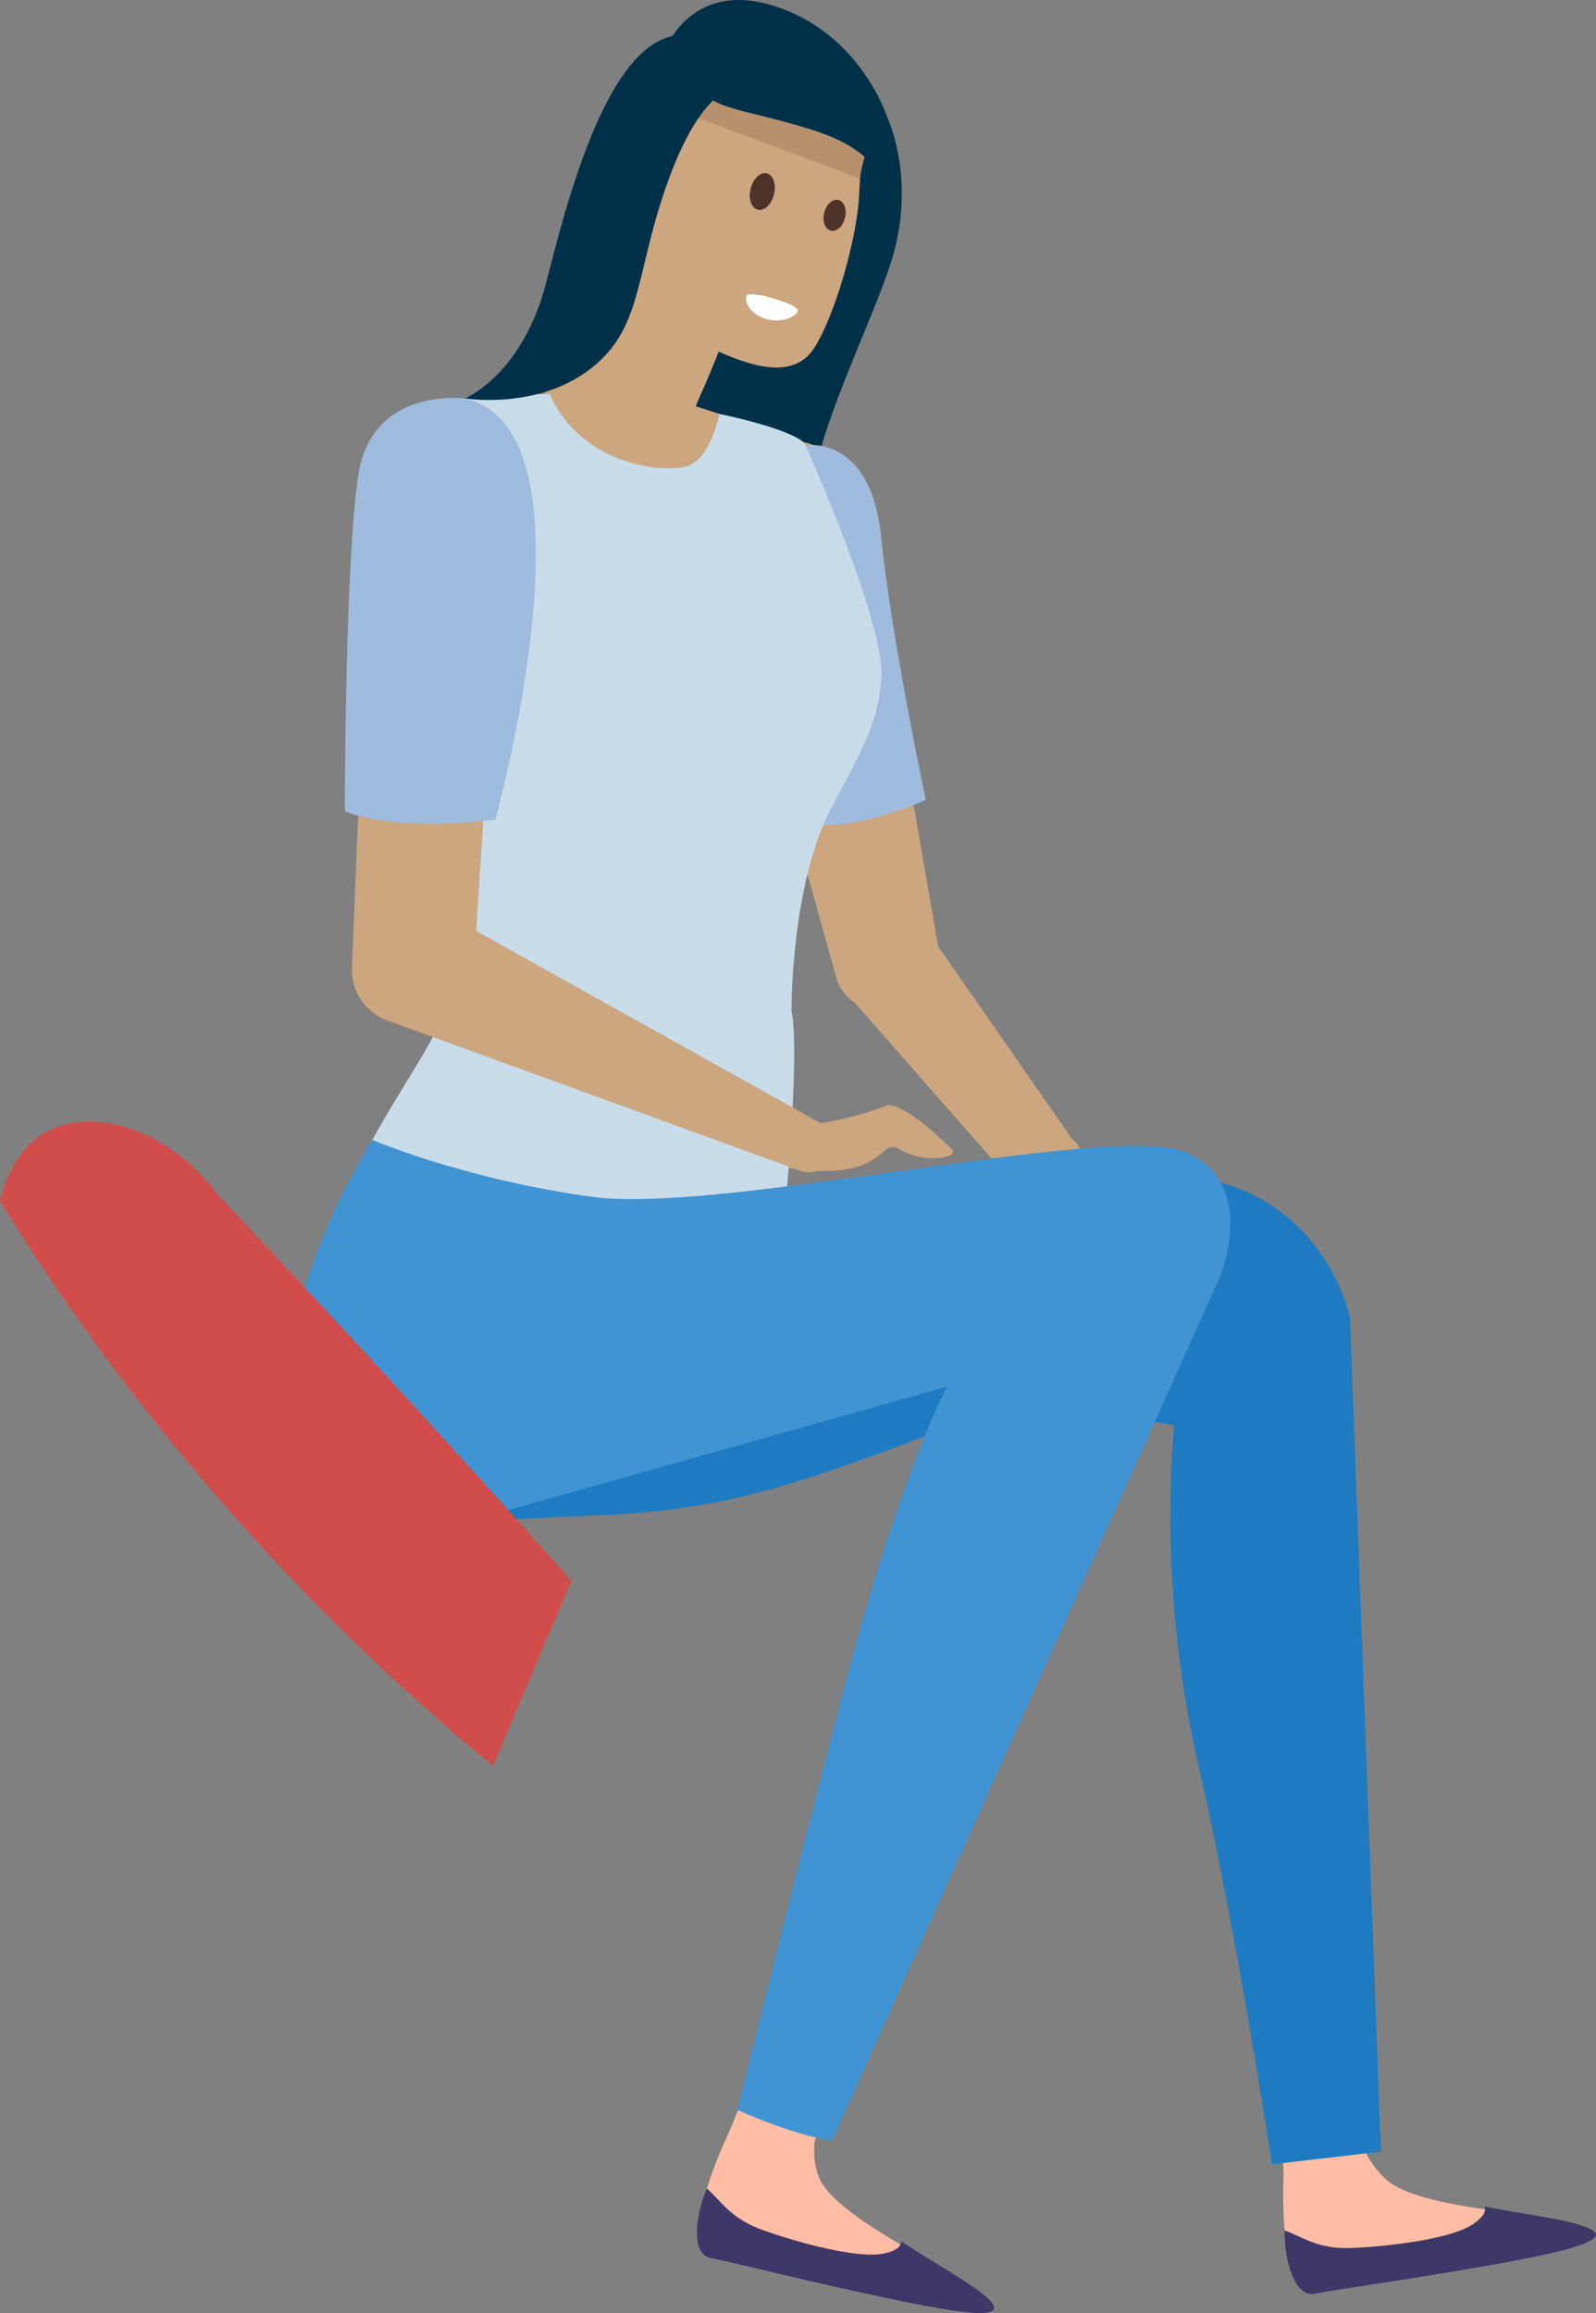
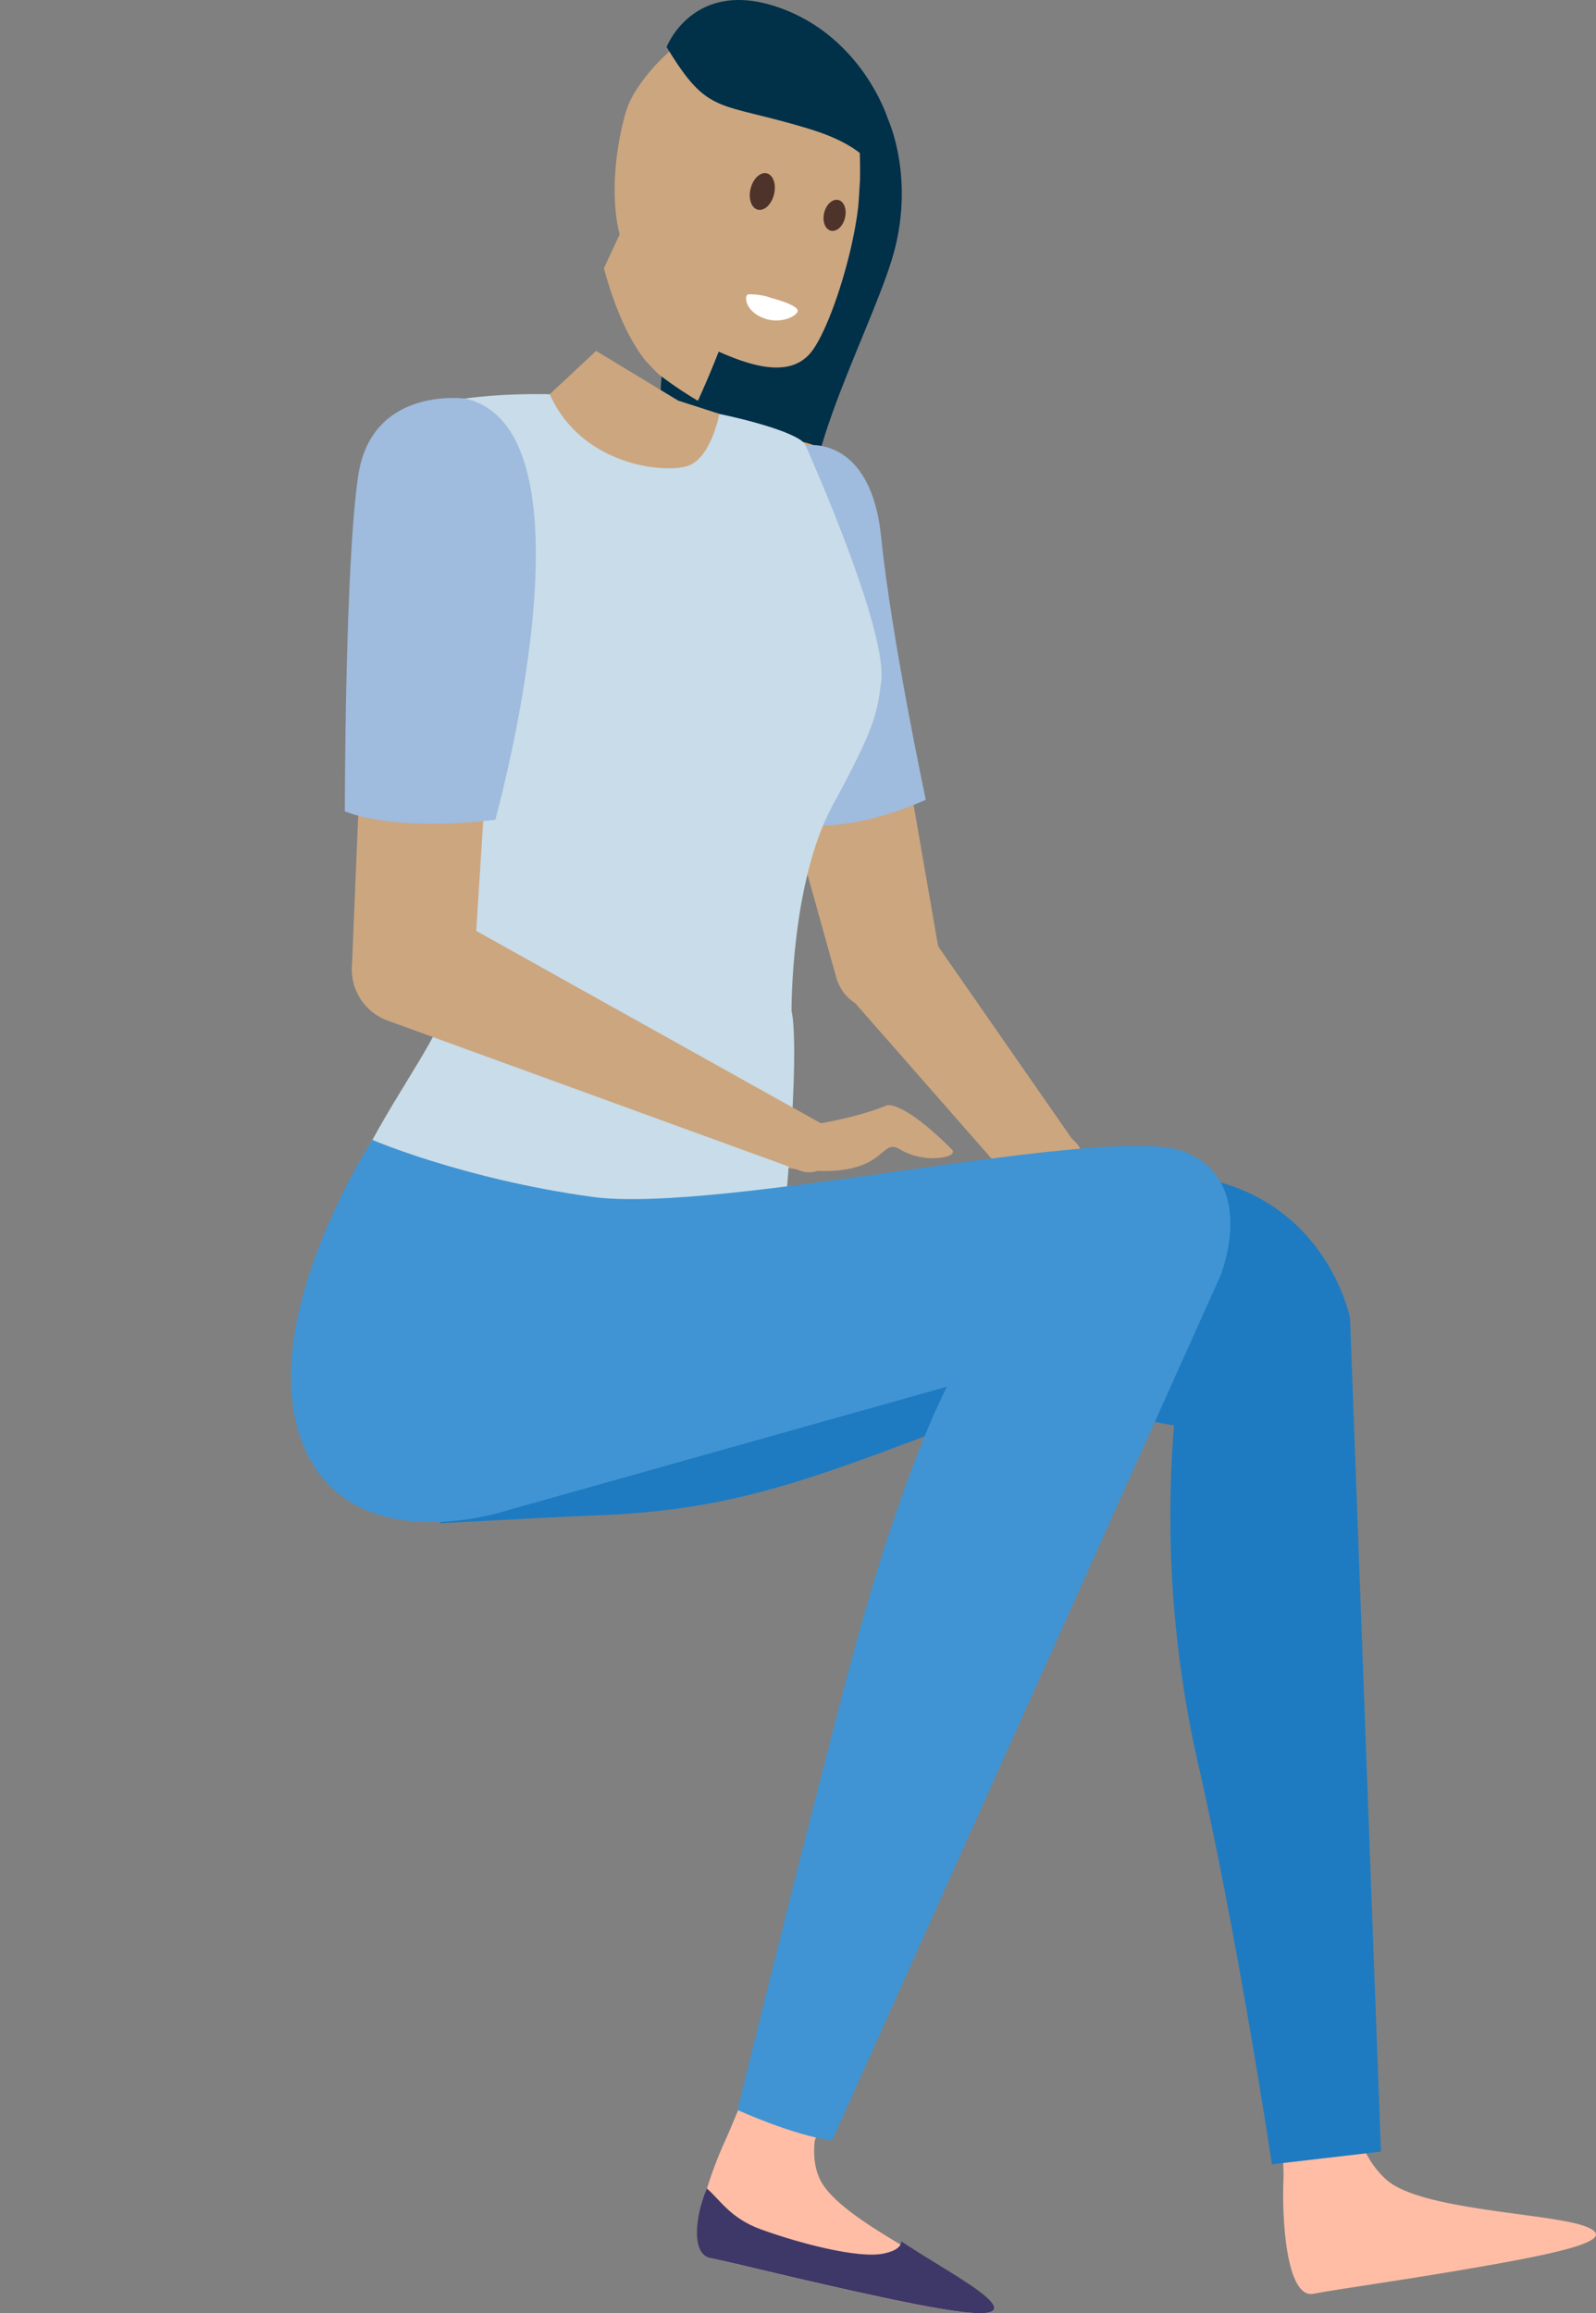
<svg xmlns="http://www.w3.org/2000/svg" viewBox="0 0 417.67 605.17">
  <rect x="0" y="0" width="417.67" height="605.17" fill="#808080" stroke="none" />
  <defs>
    <style>.cls-1{fill:#cca67f}.cls-2{fill:#ffbda5}.cls-3{fill:#013049}.cls-4{fill:#1e7bc1}.cls-5{fill:#3e3868}.cls-6{fill:#9fbbdd}</style>
  </defs>
  <g id="Layer_2" data-name="Layer 2">
    <g id="Layer_1-2" data-name="Layer 1">
      <path class="cls-1" d="M206.21 295.12s15.08-1.49 25.91-5.95c0 0 4-1.43 17 11.55.63.63.09 1.32-.75 1.63-2.52 1-8.19 1.16-12.88-1.67-6.26-3.79-2.3 10.94-36.3 3.6z" />
      <path class="cls-2" d="M348.56 537.63l4.79 10.91s.68 14.07 9.6 21.83 41.42 8.61 51.16 11.82-1.23 6.33-24.37 10.42c-22.64 4-38.76 6.08-46 7.48s-8.3-20.25-7.86-29.94c.32-7-3-37.87-3-37.87z" />
      <path class="cls-3" d="M221.22 26.53l11.12 4.54s7.52 16 1 37-28.69 61.32-18.24 72.38c0 0-28.66-8.73-37.92-18.93s-.9-40.72-.9-40.72z" />
      <path class="cls-4" d="M115.23 398.51s28.65-1.59 39.64-2c38.77-1.4 57.59-9.55 107.83-28.62 42.07-15.96-142.62-1.89-147.47 30.62z" />
-       <path class="cls-5" d="M336.18 583.52c4.19 1.41 8.57 4.9 17.08 4.6 10.57-.39 26.49-2.43 32.11-6.17 3.29-2.18 3.51-3.76 3.14-4.71 10 2 20.43 3.24 25.6 5 9.75 3.2-1.23 6.33-24.37 10.42-22.64 4-38.76 6.08-46 7.48-4.48.8-7.68-7.79-7.56-16.62z" />
-       <path class="cls-1" d="M169.4 138.42c6.74-16.48 28.5-72.85 28.76-73.41L166.7 50.27c-1.09 2.33-26.79 57.2-33.85 74.48z" />
      <path class="cls-1" d="M172.05 97.65q-1.67-1.7-3.21-3.4c-5.52-7-9-17.38-10.8-24.07 2.33-5 3.88-8.31 4.13-8.85l31.47 14.74a241.94 241.94 0 01-11 28.78 102.21 102.21 0 01-10.61-7.2z" />
      <path class="cls-1" d="M163.59 65.72c-5.48-13.32-1.41-32 .73-38 .37-.84.77-1.69 1.2-2.54 4.41-7.84 19.08-25.06 37.88-19a42.29 42.29 0 017.21 3.33c14.37 9 14.55 26.23 14.46 37.24 0 0-.24 4.63-.44 7-1.35 12.41-6.94 30.55-11.82 37.67l-.13.18c-6 8.36-18.13 3.65-29.1-1.72-1.15-.67-2.27-1.37-3.35-2.07-9.44-6.94-16.64-22.09-16.64-22.09z" />
      <path class="cls-4" d="M307.24 372.94a292.83 292.83 0 006.07 87.47c10.62 46.24 19.55 105.81 19.55 105.81l28.53-3.32-8.09-218.08s-5.7-29.3-36.95-36.25-74.07 7.06-74.07 7.06l50.64 54.69z" />
      <path class="cls-1" d="M225.28 131l20.32 117.1-5.44-8.23 40.32 58a9.89 9.89 0 01-11.56 16l-45.08-51.38a11.85 11.85 0 01-5-6.8l-.4-1.44-32-114.48A19.95 19.95 0 01224.83 129c.17.67.33 1.34.45 2z" />
      <path class="cls-6" d="M210.83 116.52s17-3 19.76 23.93 11.69 68.78 11.69 68.78-18.52 8.83-33.11 6.29 1.66-99 1.66-99z" />
-       <path d="M227.56 25.47c3.08 8-2 14.43-2.49 21.36-9.32-4-47.2-17.16-49.23-19.09-10.17-9.69 40.89-10.13 41.85-9.77.51.2 5.38 3.97 9.87 7.5z" fill="#b7906e" />
      <path d="M79 367.9c.42-64.47 40-91.56 39-112.07s-19.5-148.35 3.66-151.56c35.08-4.85 87.35 6.65 89.15 12.25 0 0 21.57 47.88 19.8 61.84-1.1 8.64-1.78 12.25-12.74 32.41s-10.73 53.72-10.73 53.72 2.78 8.14-2.73 62.9z" fill="#c8dce9" />
      <path class="cls-1" d="M188.25 108.27s-2.15 11.89-8.58 13.72-27.55-.38-35.81-18.85L156 91.81l21.49 13z" />
      <path class="cls-2" d="M213.66 534.67l5 9s-9.3 16.24-3.94 26.78 35.15 23.55 43 30.17-3.52 5.41-26.5.51c-22.49-4.8-38.21-8.92-45.46-10.36s-.09-21.88 4-30.69c2.92-6.34 14.75-36.15 14.75-36.15z" />
      <path class="cls-5" d="M185 572.55c3.36 2.88 6.11 7.77 14.1 10.68 9.95 3.62 25.47 7.71 32.08 6.35 3.87-.79 4.66-2.17 4.68-3.19 8.51 5.58 17.71 10.68 21.87 14.2 7.83 6.63-3.52 5.41-26.5.51-22.49-4.8-38.21-8.92-45.46-10.36-4.51-.88-4.24-10.05-.77-18.19z" />
      <path class="cls-1" d="M132.17 125.32L124 253.3l-9.31-15.3 100.36 56a6.78 6.78 0 01-5.62 12.29L101.44 267a14.24 14.24 0 01-9.36-14l.07-1.4 5.32-128.13a17.37 17.37 0 0134.72 1.44c0 .09-.02.31-.02.41z" />
      <path class="cls-2" d="M101.13 338.9L292.1 301l1.62-.33a21.4 21.4 0 0123.65 29.83l-110 242.35a10 10 0 01-18.49-7.41l87.77-251.24L302 343.65l-188.29 49.6a27.9 27.9 0 11-14.21-54c.5-.1 1.1-.25 1.63-.35z" />
      <path d="M97.47 298.22S66.85 345.16 79 377.17s53.83 17.95 53.83 17.95l115-32.34s-12.21 22.5-26.55 77.33S193 552 193 552s14.43 6.62 24.74 8L319.4 333.73s10-24.55-9.37-32.38-121.45 16.44-155.16 11.76-57.4-14.89-57.4-14.89z" fill="#4094d3" />
      <path class="cls-6" d="M121.68 104.27s-24.42-3.34-27.93 20.14-3.51 87.83-3.51 87.83 11.87 5.55 39.37 2.21c0 0 28.51-102.04-7.93-110.18z" />
      <path class="cls-3" d="M230.73 55.09s6-13.67-18.49-21.22-26.68-3.26-37.79-21.58c0 0 6.93-18 29.08-10.43s28.81 29.21 28.81 29.21z" />
-       <path class="cls-3" d="M195.87 22.26s-10.1-3.16-20 22.34-6.94 40.49-21 51.63-33.19 8-33.19 8S136.79 98.1 143 73.69 160.63 5.9 181 9.31s14.87 12.95 14.87 12.95z" />
-       <path d="M149.53 413.52q-24-27-49.13-54.36-21.51-23.43-42.86-46c-13.53-18.33-33.92-23.87-46-16.73C3.81 301 1 309.89 0 314.23a598.18 598.18 0 0038.69 55.38A600.81 600.81 0 00129 462" fill="#d04d4b" />
      <path d="M202.56 50.86c.65-2.62-.2-5.09-1.89-5.51s-3.59 1.38-4.24 4 .2 5.1 1.89 5.51 3.59-1.37 4.24-4zM221.13 57c.55-2.21-.23-4.31-1.73-4.68s-3.17 1.12-3.71 3.34.22 4.32 1.73 4.69 3.16-1.09 3.71-3.35z" fill="#4e332b" />
      <path d="M195.84 77a17.14 17.14 0 015.92.91c2.88.85 5.91 1.76 6.88 3s-3.95 4.25-8.91 2.28-4.98-6.02-3.89-6.19z" fill="#fff" />
    </g>
  </g>
</svg>